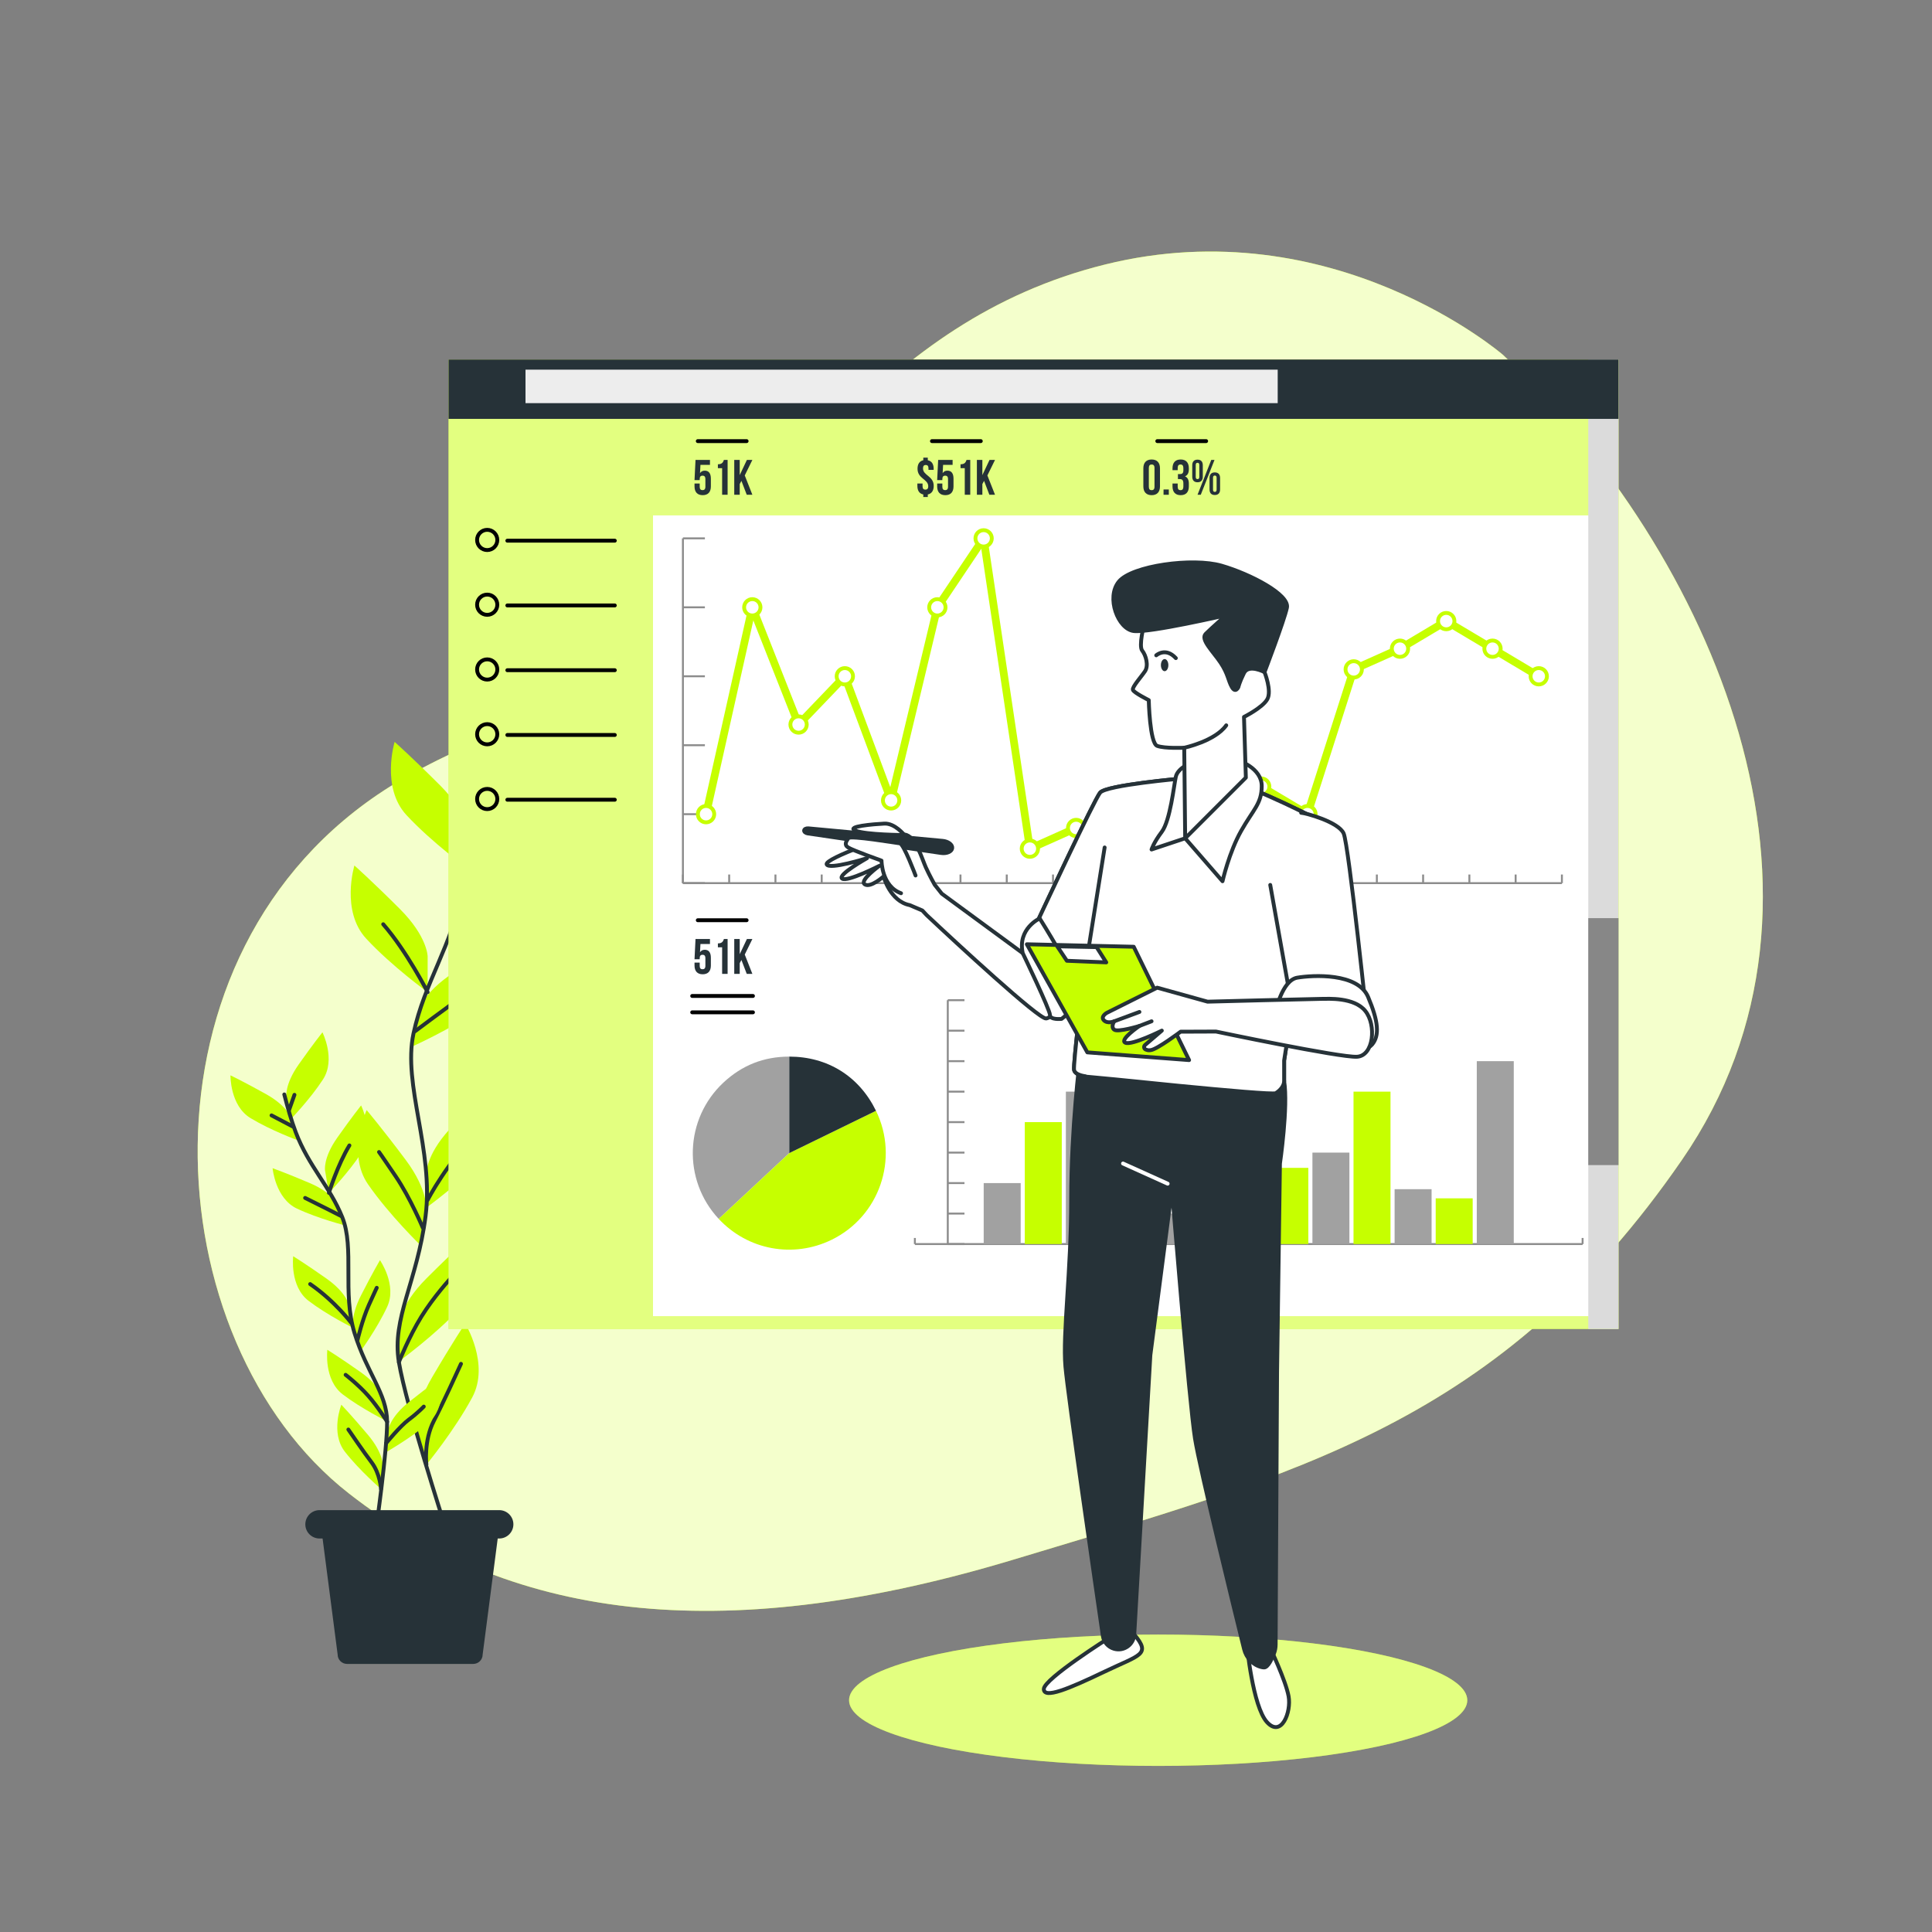
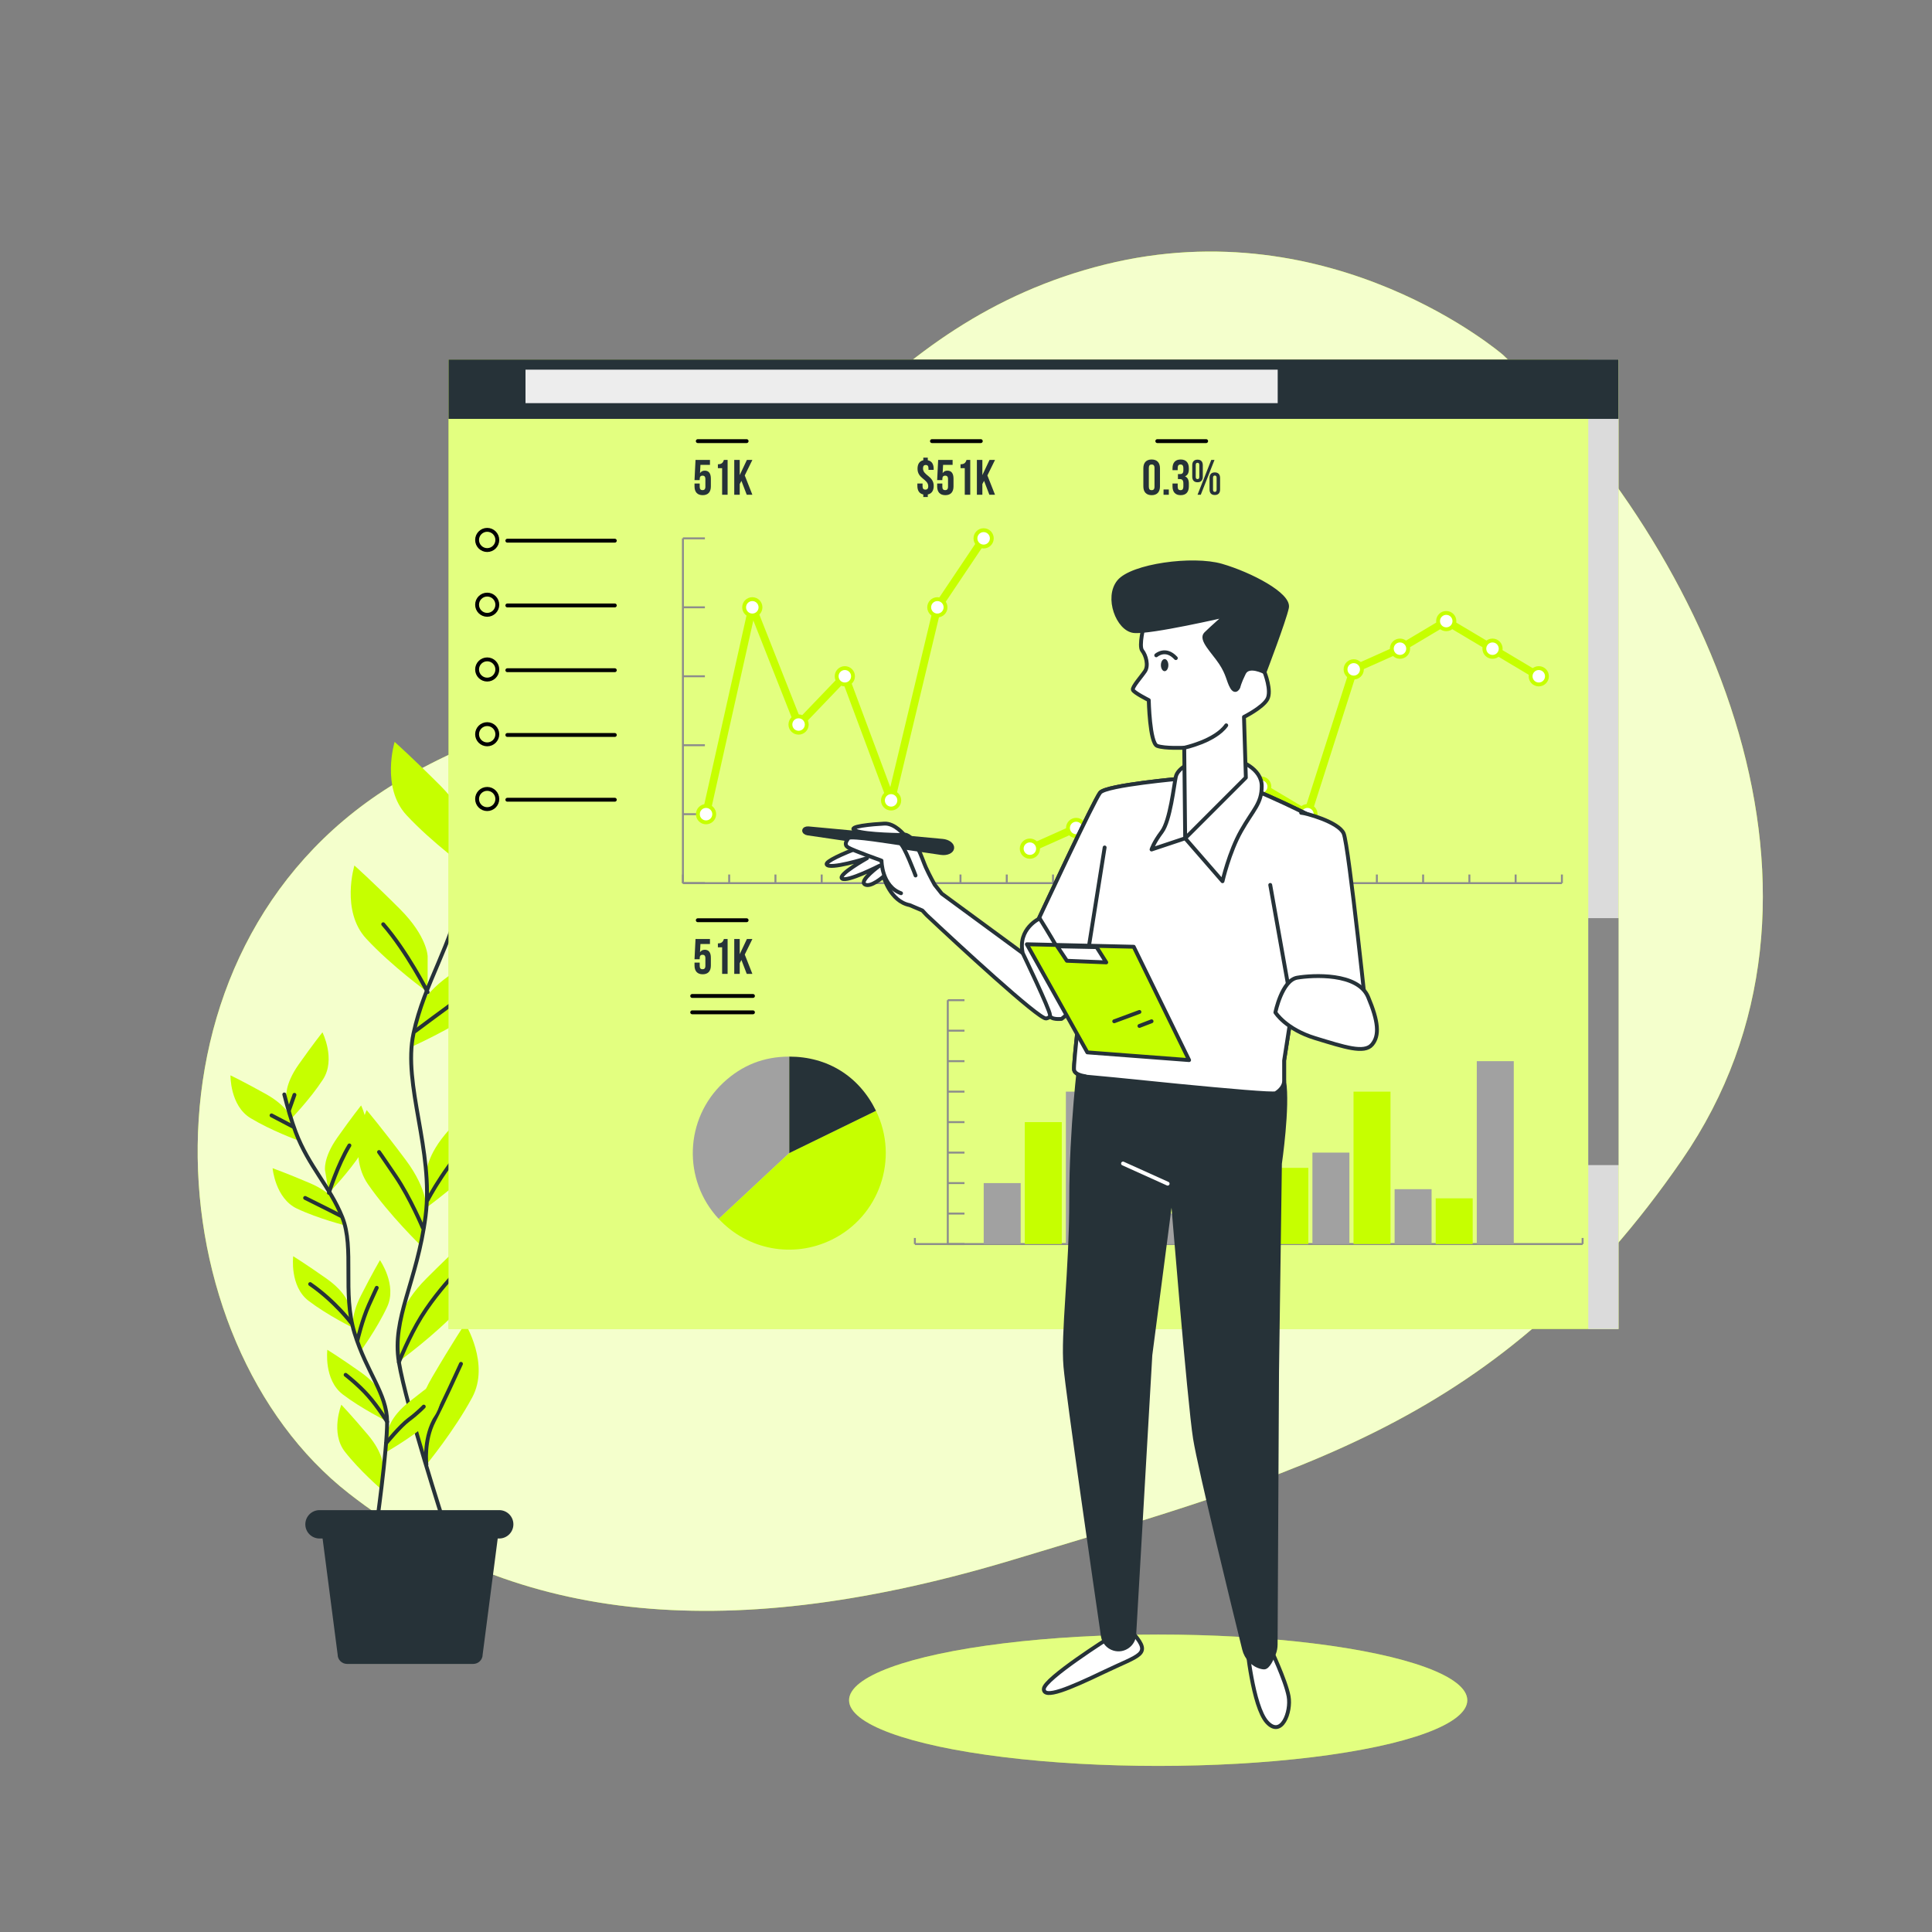
<svg xmlns="http://www.w3.org/2000/svg" x="0px" y="0px" viewBox="0 0 500 500" style="enable-background:new 0 0 500 500;" xml:space="preserve">
  <rect x="0" y="0" width="500" height="500" fill="#808080" stroke="none" />
  <g id="Background_Simple">
    <g>
      <path style="fill:#C6FF00;" d="M388.999,91.86c0,0-43.975-38.045-102.999-23.408c-59.023,14.636-84.963,64.391-119.533,98.117   c-18.103,17.662-44.269,23.619-65.56,37.005c-68.074,42.8-61.039,143.567-10.597,182.942   c43.668,34.088,99.296,39.103,172.502,16.953c73.206-22.151,125.515-35.214,172.457-103.266   C482.212,232.15,443.042,143.34,388.999,91.86z" />
      <path style="opacity:0.8;fill:#FFFFFF;" d="M388.999,91.86c0,0-43.975-38.045-102.999-23.408   c-59.023,14.636-84.963,64.391-119.533,98.117c-18.103,17.662-44.269,23.619-65.56,37.005   c-68.074,42.8-61.039,143.567-10.597,182.942c43.668,34.088,99.296,39.103,172.502,16.953   c73.206-22.151,125.515-35.214,172.457-103.266C482.212,232.15,443.042,143.34,388.999,91.86z" />
    </g>
  </g>
  <g id="Plants">
    <g>
      <g>
        <g>
          <g>
            <path style="fill:#C6FF00;" d="M121.081,215.562c0,0,0-5.122-7.171-12.293C106.739,196.098,102.129,192,102.129,192      s-3.586,11.781,3.073,18.952c6.659,7.171,15.879,13.83,15.879,13.83V215.562z" />
            <path style="fill:#C6FF00;" d="M110.674,247.552c0,0,0-5.122-7.171-12.294c-7.171-7.171-11.781-11.269-11.781-11.269      s-3.586,11.781,3.073,18.953c6.659,7.171,15.879,13.83,15.879,13.83V247.552z" />
            <path style="fill:#C6FF00;" d="M120.63,224.287c0,0,0.541-5.094,8.43-11.467c7.889-6.373,12.906-9.961,12.906-9.961      s2.321,12.094-5.059,18.522c-7.38,6.427-17.251,12.075-17.251,12.075L120.63,224.287z" />
            <path style="fill:#C6FF00;" d="M108.057,262.066c0,0,1.073-5.009,9.588-10.518c8.515-5.509,13.881-8.55,13.881-8.55      s1.038,12.271-6.976,17.888c-8.014,5.617-18.425,10.196-18.425,10.196L108.057,262.066z" />
            <path style="fill:#C6FF00;" d="M110.421,303.258c0,0,0-5.122,7.171-12.294c7.171-7.171,11.782-11.269,11.782-11.269      s3.585,11.781-3.074,18.952c-6.659,7.171-15.879,13.83-15.879,13.83V303.258z" />
            <path style="fill:#C6FF00;" d="M110.302,313.311c0,0,0.728-5.07-5.351-13.188c-6.079-8.118-10.06-12.829-10.06-12.829      s-5.223,11.152,0.349,19.197c5.572,8.045,13.753,15.946,13.753,15.946L110.302,313.311z" />
            <path style="fill:#C6FF00;" d="M103.23,343.108c0,0,0-5.122,7.171-12.293c7.171-7.171,11.781-11.269,11.781-11.269      s3.586,11.781-3.073,18.953c-6.659,7.171-15.879,13.83-15.879,13.83V343.108z" />
            <path style="fill:#C6FF00;" d="M108.019,370.123c0,0-1.298-4.955,3.824-13.709c5.121-8.754,8.543-13.885,8.543-13.885      s6.452,10.489,1.827,19.113c-4.626,8.624-11.859,17.401-11.859,17.401L108.019,370.123z" />
          </g>
          <path style="fill:none;stroke:#263238;stroke-linecap:round;stroke-linejoin:round;stroke-miterlimit:10;" d="M121.731,214.25     c-0.42,5.475-1.042,11.14-1.964,15.905c-2.835,14.646-9.922,24.095-12.757,37.324c-2.835,13.229,5.303,30.272,3.124,47.263     c-2.179,16.991-8.794,26.441-6.904,37.78c1.89,11.339,11.812,42.049,11.812,42.049" />
          <line style="fill:none;stroke:#263238;stroke-linecap:round;stroke-linejoin:round;stroke-miterlimit:10;" x1="120.56" y1="227.691" x2="128.288" y2="221.76" />
          <line style="fill:none;stroke:#263238;stroke-linecap:round;stroke-linejoin:round;stroke-miterlimit:10;" x1="120.919" y1="220.862" x2="117.684" y2="215.111" />
          <path style="fill:none;stroke:#263238;stroke-linecap:round;stroke-linejoin:round;stroke-miterlimit:10;" d="M107.44,266.871     c0,0,6.47-4.853,13.12-9.705" />
          <path style="fill:none;stroke:#263238;stroke-linecap:round;stroke-linejoin:round;stroke-miterlimit:10;" d="M110.674,256.772     c0,0-5.39-10.57-11.501-17.579" />
          <path style="fill:none;stroke:#263238;stroke-linecap:round;stroke-linejoin:round;stroke-miterlimit:10;" d="M110.675,310.544     c0,0,5.032-9.885,13.839-18.512" />
          <path style="fill:none;stroke:#263238;stroke-linecap:round;stroke-linejoin:round;stroke-miterlimit:10;" d="M109.417,317.733     c0,0-3.235-7.728-7.009-13.3c-3.774-5.571-4.314-6.29-4.314-6.29" />
          <path style="fill:none;stroke:#263238;stroke-linecap:round;stroke-linejoin:round;stroke-miterlimit:10;" d="M103.231,352.522     c0,0,2.592-6.572,5.827-11.784c3.235-5.212,7.548-9.885,7.548-9.885" />
          <path style="fill:none;stroke:#263238;stroke-linecap:round;stroke-linejoin:round;stroke-miterlimit:10;" d="M110.354,379.043     c0,0-0.757-6.134,1.938-11.346c2.696-5.212,5.751-12.041,7.009-14.737" />
        </g>
        <g>
          <g>
            <path style="fill:#C6FF00;" d="M74.121,283.993c0,0-0.556-3.212,3.162-8.488c3.719-5.276,6.164-8.346,6.164-8.346      s3.527,6.999,0.13,12.218c-3.397,5.22-8.456,10.396-8.456,10.396L74.121,283.993z" />
            <path style="fill:#C6FF00;" d="M84.121,302.924c0,0-0.556-3.212,3.162-8.488c3.718-5.275,6.164-8.346,6.164-8.346      s3.527,6.999,0.13,12.218c-3.397,5.22-8.456,10.397-8.456,10.397L84.121,302.924z" />
            <path style="fill:#C6FF00;" d="M75.351,289.415c0,0-0.892-3.135-6.531-6.275c-5.639-3.14-9.174-4.846-9.174-4.846      s-0.142,7.836,5.183,11.066c5.325,3.229,12.129,5.699,12.129,5.699L75.351,289.415z" />
            <path style="fill:#C6FF00;" d="M87.337,311.741c0,0-1.217-3.024-7.154-5.555c-5.938-2.531-9.633-3.855-9.633-3.855      s0.681,7.808,6.316,10.46c5.635,2.652,12.661,4.394,12.661,4.394L87.337,311.741z" />
            <path style="fill:#C6FF00;" d="M90.326,337.828c0,0-0.556-3.212-5.831-6.931c-5.276-3.718-8.611-5.787-8.611-5.787      s-0.97,7.777,3.985,11.551c4.954,3.774,11.459,6.949,11.459,6.949L90.326,337.828z" />
            <path style="fill:#C6FF00;" d="M91.493,344.12c0,0-1.007-3.101,1.924-8.851c2.931-5.75,4.916-9.137,4.916-9.137      s4.486,6.426,1.865,12.076c-2.621,5.65-6.893,11.493-6.893,11.493L91.493,344.12z" />
            <path style="fill:#C6FF00;" d="M100.494,370.029c0,0,0.372-3.239,5.426-7.252c5.055-4.013,8.267-6.27,8.267-6.27      s1.412,7.709-3.319,11.76c-4.731,4.051-11.044,7.591-11.044,7.591L100.494,370.029z" />
            <path style="fill:#C6FF00;" d="M99.162,362.037c0,0-0.556-3.212-5.832-6.93c-5.275-3.719-8.611-5.788-8.611-5.788      s-0.969,7.777,3.985,11.551c4.954,3.774,11.459,6.949,11.459,6.949L99.162,362.037z" />
            <path style="fill:#C6FF00;" d="M99.092,379.497c0,0,0.276-3.248-3.886-8.181c-4.162-4.933-6.865-7.78-6.865-7.78      s-2.908,7.278,0.929,12.184c3.837,4.906,9.325,9.624,9.325,9.624L99.092,379.497z" />
          </g>
          <path style="fill:none;stroke:#263238;stroke-linecap:round;stroke-linejoin:round;stroke-miterlimit:10;" d="M73.572,283.241     c0.857,3.387,1.863,6.872,2.958,9.76c3.368,8.877,8.838,14.033,12.051,22.021c3.214,7.988-0.039,19.559,3.172,29.977     c3.211,10.418,8.385,15.626,8.431,22.941c0.046,7.316-2.842,27.65-2.842,27.65" />
          <line style="fill:none;stroke:#263238;stroke-linecap:round;stroke-linejoin:round;stroke-miterlimit:10;" x1="75.765" y1="291.542" x2="70.275" y2="288.662" />
          <line style="fill:none;stroke:#263238;stroke-linecap:round;stroke-linejoin:round;stroke-miterlimit:10;" x1="74.799" y1="287.299" x2="76.203" y2="283.341" />
          <path style="fill:none;stroke:#263238;stroke-linecap:round;stroke-linejoin:round;stroke-miterlimit:10;" d="M88.246,314.687     c0,0-4.584-2.341-9.281-4.662" />
          <path style="fill:none;stroke:#263238;stroke-linecap:round;stroke-linejoin:round;stroke-miterlimit:10;" d="M85.122,308.706     c0,0,2.233-7.213,5.304-12.272" />
          <path style="fill:none;stroke:#263238;stroke-linecap:round;stroke-linejoin:round;stroke-miterlimit:10;" d="M90.959,342.425     c0,0-4.229-5.652-10.688-10.106" />
          <path style="fill:none;stroke:#263238;stroke-linecap:round;stroke-linejoin:round;stroke-miterlimit:10;" d="M92.528,346.796     c0,0,1.19-5.197,2.951-9.101c1.762-3.903,2.022-4.413,2.022-4.413" />
          <path style="fill:none;stroke:#263238;stroke-linecap:round;stroke-linejoin:round;stroke-miterlimit:10;" d="M99.935,373.489     c0,0,3.639-4.46,5.904-6.129c2.265-1.669,3.834-3.334,3.834-3.334" />
          <path style="fill:none;stroke:#263238;stroke-linecap:round;stroke-linejoin:round;stroke-miterlimit:10;" d="M100.184,367.94     c0,0-2.339-3.84-4.933-6.757c-2.594-2.917-5.806-5.379-5.806-5.379" />
-           <path style="fill:none;stroke:#263238;stroke-linecap:round;stroke-linejoin:round;stroke-miterlimit:10;" d="M98.596,385.344     c0,0-0.191-3.929-2.447-6.904c-2.256-2.976-4.914-6.927-5.995-8.481" />
        </g>
      </g>
      <g>
        <path style="fill:#263238;" d="M122.478,430.621H89.815c-1.344,0-2.433-1.089-2.433-2.433l-4.691-36.143h46.91l-4.691,36.143    C124.91,429.531,123.821,430.621,122.478,430.621z" />
        <path style="fill:#263238;" d="M129.194,398.163H82.691c-2.028,0-3.671-1.643-3.671-3.671l0,0c0-2.028,1.644-3.671,3.671-3.671    h46.503c2.028,0,3.671,1.644,3.671,3.671l0,0C132.865,396.519,131.221,398.163,129.194,398.163z" />
      </g>
    </g>
  </g>
  <g id="Page">
    <g>
      <g>
        <rect x="116.082" y="93.048" style="fill:#C6FF00;" width="302.786" height="250.893" />
        <rect x="116.082" y="93.048" style="opacity:0.5;fill:#FFFFFF;" width="302.786" height="250.893" />
      </g>
-       <rect x="169" y="133.385" style="fill:#FFFFFF;" width="248.06" height="207.231" />
      <g>
        <g>
          <line style="fill:none;stroke:#8C8C8C;stroke-width:0.5;stroke-miterlimit:10;" x1="236.769" y1="321.962" x2="409.575" y2="321.962" />
          <g>
            <g>
              <line style="fill:none;stroke:#8C8C8C;stroke-width:0.5;stroke-miterlimit:10;" x1="236.769" y1="321.962" x2="236.769" y2="320.384" />
              <line style="fill:none;stroke:#8C8C8C;stroke-width:0.5;stroke-miterlimit:10;" x1="409.575" y1="321.962" x2="409.575" y2="320.384" />
            </g>
          </g>
        </g>
        <g>
          <line style="fill:none;stroke:#8C8C8C;stroke-width:0.5;stroke-miterlimit:10;" x1="245.286" y1="321.962" x2="245.286" y2="258.848" />
          <g>
            <g>
              <line style="fill:none;stroke:#8C8C8C;stroke-width:0.5;stroke-miterlimit:10;" x1="245.286" y1="321.962" x2="249.606" y2="321.962" />
              <line style="fill:none;stroke:#8C8C8C;stroke-width:0.5;stroke-miterlimit:10;" x1="245.286" y1="314.073" x2="249.606" y2="314.073" />
              <line style="fill:none;stroke:#8C8C8C;stroke-width:0.5;stroke-miterlimit:10;" x1="245.286" y1="306.183" x2="249.606" y2="306.183" />
              <line style="fill:none;stroke:#8C8C8C;stroke-width:0.5;stroke-miterlimit:10;" x1="245.286" y1="298.294" x2="249.606" y2="298.294" />
              <line style="fill:none;stroke:#8C8C8C;stroke-width:0.5;stroke-miterlimit:10;" x1="245.286" y1="290.405" x2="249.606" y2="290.405" />
              <line style="fill:none;stroke:#8C8C8C;stroke-width:0.5;stroke-miterlimit:10;" x1="245.286" y1="282.516" x2="249.606" y2="282.516" />
              <line style="fill:none;stroke:#8C8C8C;stroke-width:0.5;stroke-miterlimit:10;" x1="245.286" y1="274.626" x2="249.606" y2="274.626" />
              <line style="fill:none;stroke:#8C8C8C;stroke-width:0.5;stroke-miterlimit:10;" x1="245.286" y1="266.737" x2="249.606" y2="266.737" />
              <line style="fill:none;stroke:#8C8C8C;stroke-width:0.5;stroke-miterlimit:10;" x1="245.286" y1="258.848" x2="249.606" y2="258.848" />
            </g>
          </g>
        </g>
        <g>
          <g>
            <g>
              <rect x="382.192" y="274.626" style="fill:#A1A1A1;" width="9.571" height="47.335" />
            </g>
          </g>
          <g>
            <g>
              <rect x="371.558" y="310.128" style="fill:#C6FF00;" width="9.571" height="11.834" />
            </g>
          </g>
          <g>
            <g>
              <rect x="360.923" y="307.761" style="fill:#A1A1A1;" width="9.571" height="14.201" />
            </g>
          </g>
          <g>
            <g>
              <rect x="350.289" y="282.516" style="fill:#C6FF00;" width="9.571" height="39.446" />
            </g>
          </g>
          <g>
            <g>
              <rect x="339.655" y="298.294" style="fill:#A1A1A1;" width="9.571" height="23.668" />
            </g>
          </g>
          <g>
            <g>
              <rect x="329.021" y="302.239" style="fill:#C6FF00;" width="9.571" height="19.723" />
            </g>
          </g>
          <g>
            <g>
              <rect x="318.387" y="306.183" style="fill:#A1A1A1;" width="9.571" height="15.778" />
            </g>
          </g>
          <g>
            <g>
              <rect x="307.752" y="266.737" style="fill:#C6FF00;" width="9.571" height="55.225" />
            </g>
          </g>
          <g>
            <g>
              <rect x="297.118" y="314.073" style="fill:#A1A1A1;" width="9.571" height="7.889" />
            </g>
          </g>
          <g>
            <g>
              <rect x="286.484" y="298.294" style="fill:#C6FF00;" width="9.571" height="23.668" />
            </g>
          </g>
          <g>
            <g>
              <rect x="275.85" y="282.516" style="fill:#A1A1A1;" width="9.571" height="39.446" />
            </g>
          </g>
          <g>
            <g>
              <rect x="265.216" y="290.405" style="fill:#C6FF00;" width="9.571" height="31.557" />
            </g>
          </g>
          <g>
            <g>
              <rect x="254.581" y="306.183" style="fill:#A1A1A1;" width="9.571" height="15.778" />
            </g>
          </g>
        </g>
      </g>
      <g>
        <g>
          <line style="fill:none;stroke:#8C8C8C;stroke-width:0.5;stroke-miterlimit:10;" x1="176.738" y1="228.555" x2="404.219" y2="228.555" />
          <g>
            <g>
              <line style="fill:none;stroke:#8C8C8C;stroke-width:0.5;stroke-miterlimit:10;" x1="176.738" y1="228.555" x2="176.738" y2="226.324" />
              <line style="fill:none;stroke:#8C8C8C;stroke-width:0.5;stroke-miterlimit:10;" x1="188.711" y1="228.555" x2="188.711" y2="226.324" />
              <line style="fill:none;stroke:#8C8C8C;stroke-width:0.5;stroke-miterlimit:10;" x1="200.684" y1="228.555" x2="200.684" y2="226.324" />
              <line style="fill:none;stroke:#8C8C8C;stroke-width:0.5;stroke-miterlimit:10;" x1="212.656" y1="228.555" x2="212.656" y2="226.324" />
              <line style="fill:none;stroke:#8C8C8C;stroke-width:0.5;stroke-miterlimit:10;" x1="224.629" y1="228.555" x2="224.629" y2="226.324" />
              <line style="fill:none;stroke:#8C8C8C;stroke-width:0.5;stroke-miterlimit:10;" x1="236.602" y1="228.555" x2="236.602" y2="226.324" />
              <line style="fill:none;stroke:#8C8C8C;stroke-width:0.5;stroke-miterlimit:10;" x1="248.574" y1="228.555" x2="248.574" y2="226.324" />
              <line style="fill:none;stroke:#8C8C8C;stroke-width:0.5;stroke-miterlimit:10;" x1="260.547" y1="228.555" x2="260.547" y2="226.324" />
              <line style="fill:none;stroke:#8C8C8C;stroke-width:0.5;stroke-miterlimit:10;" x1="272.52" y1="228.555" x2="272.52" y2="226.324" />
              <line style="fill:none;stroke:#8C8C8C;stroke-width:0.5;stroke-miterlimit:10;" x1="284.492" y1="228.555" x2="284.492" y2="226.324" />
              <line style="fill:none;stroke:#8C8C8C;stroke-width:0.5;stroke-miterlimit:10;" x1="296.465" y1="228.555" x2="296.465" y2="226.324" />
              <line style="fill:none;stroke:#8C8C8C;stroke-width:0.5;stroke-miterlimit:10;" x1="308.438" y1="228.555" x2="308.438" y2="226.324" />
              <line style="fill:none;stroke:#8C8C8C;stroke-width:0.5;stroke-miterlimit:10;" x1="320.41" y1="228.555" x2="320.41" y2="226.324" />
              <line style="fill:none;stroke:#8C8C8C;stroke-width:0.5;stroke-miterlimit:10;" x1="332.383" y1="228.555" x2="332.383" y2="226.324" />
              <line style="fill:none;stroke:#8C8C8C;stroke-width:0.5;stroke-miterlimit:10;" x1="344.356" y1="228.555" x2="344.356" y2="226.324" />
              <line style="fill:none;stroke:#8C8C8C;stroke-width:0.5;stroke-miterlimit:10;" x1="356.328" y1="228.555" x2="356.328" y2="226.324" />
              <line style="fill:none;stroke:#8C8C8C;stroke-width:0.5;stroke-miterlimit:10;" x1="368.301" y1="228.555" x2="368.301" y2="226.324" />
              <line style="fill:none;stroke:#8C8C8C;stroke-width:0.5;stroke-miterlimit:10;" x1="380.274" y1="228.555" x2="380.274" y2="226.324" />
              <line style="fill:none;stroke:#8C8C8C;stroke-width:0.5;stroke-miterlimit:10;" x1="392.246" y1="228.555" x2="392.246" y2="226.324" />
              <line style="fill:none;stroke:#8C8C8C;stroke-width:0.5;stroke-miterlimit:10;" x1="404.219" y1="228.555" x2="404.219" y2="226.324" />
            </g>
          </g>
        </g>
        <g>
          <line style="fill:none;stroke:#8C8C8C;stroke-width:0.5;stroke-miterlimit:10;" x1="176.738" y1="228.555" x2="176.738" y2="139.326" />
          <g>
            <g>
              <line style="fill:none;stroke:#8C8C8C;stroke-width:0.5;stroke-miterlimit:10;" x1="176.738" y1="228.555" x2="182.425" y2="228.555" />
              <line style="fill:none;stroke:#8C8C8C;stroke-width:0.5;stroke-miterlimit:10;" x1="176.738" y1="210.709" x2="182.425" y2="210.709" />
              <line style="fill:none;stroke:#8C8C8C;stroke-width:0.5;stroke-miterlimit:10;" x1="176.738" y1="192.863" x2="182.425" y2="192.863" />
              <line style="fill:none;stroke:#8C8C8C;stroke-width:0.5;stroke-miterlimit:10;" x1="176.738" y1="175.018" x2="182.425" y2="175.018" />
              <line style="fill:none;stroke:#8C8C8C;stroke-width:0.5;stroke-miterlimit:10;" x1="176.738" y1="157.172" x2="182.425" y2="157.172" />
              <line style="fill:none;stroke:#8C8C8C;stroke-width:0.5;stroke-miterlimit:10;" x1="176.738" y1="139.326" x2="182.425" y2="139.326" />
            </g>
          </g>
        </g>
        <g>
          <g>
            <g>
              <line style="fill:none;stroke:#C6FF00;stroke-width:2;stroke-linecap:round;stroke-miterlimit:10;" x1="194.697" y1="157.172" x2="182.725" y2="210.709" />
              <line style="fill:none;stroke:#C6FF00;stroke-width:2;stroke-linecap:round;stroke-miterlimit:10;" x1="206.67" y1="187.51" x2="194.697" y2="157.172" />
              <line style="fill:none;stroke:#C6FF00;stroke-width:2;stroke-linecap:round;stroke-miterlimit:10;" x1="218.643" y1="175.018" x2="206.67" y2="187.51" />
              <line style="fill:none;stroke:#C6FF00;stroke-width:2;stroke-linecap:round;stroke-miterlimit:10;" x1="230.615" y1="207.14" x2="218.643" y2="175.018" />
              <line style="fill:none;stroke:#C6FF00;stroke-width:2;stroke-linecap:round;stroke-miterlimit:10;" x1="242.588" y1="157.172" x2="230.615" y2="207.14" />
              <line style="fill:none;stroke:#C6FF00;stroke-width:2;stroke-linecap:round;stroke-miterlimit:10;" x1="254.561" y1="139.326" x2="242.588" y2="157.172" />
-               <line style="fill:none;stroke:#C6FF00;stroke-width:2;stroke-linecap:round;stroke-miterlimit:10;" x1="266.533" y1="219.632" x2="254.561" y2="139.326" />
              <line style="fill:none;stroke:#C6FF00;stroke-width:2;stroke-linecap:round;stroke-miterlimit:10;" x1="278.506" y1="214.278" x2="266.533" y2="219.632" />
              <line style="fill:none;stroke:#C6FF00;stroke-width:2;stroke-linecap:round;stroke-miterlimit:10;" x1="290.479" y1="212.494" x2="278.506" y2="214.278" />
              <line style="fill:none;stroke:#C6FF00;stroke-width:2;stroke-linecap:round;stroke-miterlimit:10;" x1="302.451" y1="207.14" x2="290.479" y2="212.494" />
              <line style="fill:none;stroke:#C6FF00;stroke-width:2;stroke-linecap:round;stroke-miterlimit:10;" x1="314.424" y1="200.002" x2="302.451" y2="207.14" />
              <line style="fill:none;stroke:#C6FF00;stroke-width:2;stroke-linecap:round;stroke-miterlimit:10;" x1="326.397" y1="203.571" x2="314.424" y2="200.002" />
              <line style="fill:none;stroke:#C6FF00;stroke-width:2;stroke-linecap:round;stroke-miterlimit:10;" x1="338.369" y1="210.709" x2="326.397" y2="203.571" />
              <line style="fill:none;stroke:#C6FF00;stroke-width:2;stroke-linecap:round;stroke-miterlimit:10;" x1="350.342" y1="173.233" x2="338.369" y2="210.709" />
              <line style="fill:none;stroke:#C6FF00;stroke-width:2;stroke-linecap:round;stroke-miterlimit:10;" x1="362.315" y1="167.879" x2="350.342" y2="173.233" />
              <line style="fill:none;stroke:#C6FF00;stroke-width:2;stroke-linecap:round;stroke-miterlimit:10;" x1="374.287" y1="160.741" x2="362.315" y2="167.879" />
              <line style="fill:none;stroke:#C6FF00;stroke-width:2;stroke-linecap:round;stroke-miterlimit:10;" x1="386.26" y1="167.879" x2="374.287" y2="160.741" />
              <line style="fill:none;stroke:#C6FF00;stroke-width:2;stroke-linecap:round;stroke-miterlimit:10;" x1="398.233" y1="175.018" x2="386.26" y2="167.879" />
            </g>
          </g>
        </g>
        <g>
          <g>
            <g>
              <path style="fill:#FFFFFF;stroke:#C6FF00;stroke-linecap:round;stroke-linejoin:round;stroke-miterlimit:10;" d="       M182.725,208.593L182.725,208.593c1.169,0,2.116,0.947,2.116,2.116l0,0c0,1.169-0.947,2.116-2.116,2.116l0,0       c-1.169,0-2.116-0.947-2.116-2.116l0,0C180.608,209.54,181.556,208.593,182.725,208.593z" />
              <path style="fill:#FFFFFF;stroke:#C6FF00;stroke-linecap:round;stroke-linejoin:round;stroke-miterlimit:10;" d="       M194.697,155.056L194.697,155.056c1.169,0,2.116,0.947,2.116,2.116l0,0c0,1.169-0.947,2.116-2.116,2.116l0,0       c-1.169,0-2.116-0.947-2.116-2.116l0,0C192.581,156.003,193.528,155.056,194.697,155.056z" />
              <path style="fill:#FFFFFF;stroke:#C6FF00;stroke-linecap:round;stroke-linejoin:round;stroke-miterlimit:10;" d="       M206.67,185.393L206.67,185.393c1.169,0,2.116,0.948,2.116,2.116l0,0c0,1.169-0.947,2.116-2.116,2.116l0,0       c-1.169,0-2.116-0.947-2.116-2.116l0,0C204.554,186.341,205.501,185.393,206.67,185.393z" />
              <path style="fill:#FFFFFF;stroke:#C6FF00;stroke-linecap:round;stroke-linejoin:round;stroke-miterlimit:10;" d="       M218.643,172.902L218.643,172.902c1.169,0,2.116,0.947,2.116,2.116l0,0c0,1.169-0.947,2.116-2.116,2.116l0,0       c-1.169,0-2.116-0.947-2.116-2.116l0,0C216.526,173.849,217.474,172.902,218.643,172.902z" />
              <path style="fill:#FFFFFF;stroke:#C6FF00;stroke-linecap:round;stroke-linejoin:round;stroke-miterlimit:10;" d="       M230.615,205.024L230.615,205.024c1.169,0,2.116,0.947,2.116,2.116l0,0c0,1.169-0.947,2.116-2.116,2.116l0,0       c-1.169,0-2.116-0.947-2.116-2.116l0,0C228.499,205.971,229.447,205.024,230.615,205.024z" />
              <path style="fill:#FFFFFF;stroke:#C6FF00;stroke-linecap:round;stroke-linejoin:round;stroke-miterlimit:10;" d="       M242.588,155.056L242.588,155.056c1.169,0,2.116,0.947,2.116,2.116l0,0c0,1.169-0.947,2.116-2.116,2.116l0,0       c-1.169,0-2.116-0.947-2.116-2.116l0,0C240.472,156.003,241.419,155.056,242.588,155.056z" />
              <path style="fill:#FFFFFF;stroke:#C6FF00;stroke-linecap:round;stroke-linejoin:round;stroke-miterlimit:10;" d="       M254.561,137.21L254.561,137.21c1.169,0,2.116,0.947,2.116,2.116l0,0c0,1.169-0.947,2.116-2.116,2.116l0,0       c-1.169,0-2.116-0.947-2.116-2.116l0,0C252.444,138.157,253.392,137.21,254.561,137.21z" />
              <path style="fill:#FFFFFF;stroke:#C6FF00;stroke-linecap:round;stroke-linejoin:round;stroke-miterlimit:10;" d="       M266.533,217.516L266.533,217.516c1.169,0,2.116,0.947,2.116,2.116l0,0c0,1.169-0.947,2.116-2.116,2.116l0,0       c-1.169,0-2.116-0.947-2.116-2.116l0,0C264.417,218.463,265.365,217.516,266.533,217.516z" />
              <path style="fill:#FFFFFF;stroke:#C6FF00;stroke-linecap:round;stroke-linejoin:round;stroke-miterlimit:10;" d="       M278.506,212.162L278.506,212.162c1.169,0,2.116,0.947,2.116,2.116l0,0c0,1.169-0.947,2.116-2.116,2.116l0,0       c-1.169,0-2.116-0.947-2.116-2.116l0,0C276.39,213.11,277.337,212.162,278.506,212.162z" />
              <path style="fill:#FFFFFF;stroke:#C6FF00;stroke-linecap:round;stroke-linejoin:round;stroke-miterlimit:10;" d="       M290.479,210.378L290.479,210.378c1.169,0,2.116,0.947,2.116,2.116l0,0c0,1.169-0.947,2.116-2.116,2.116l0,0       c-1.169,0-2.116-0.947-2.116-2.116l0,0C288.363,211.325,289.31,210.378,290.479,210.378z" />
              <path style="fill:#FFFFFF;stroke:#C6FF00;stroke-linecap:round;stroke-linejoin:round;stroke-miterlimit:10;" d="       M302.451,205.024L302.451,205.024c1.169,0,2.116,0.947,2.116,2.116l0,0c0,1.169-0.948,2.116-2.116,2.116h0       c-1.169,0-2.116-0.947-2.116-2.116l0,0C300.335,205.971,301.283,205.024,302.451,205.024z" />
              <path style="fill:#FFFFFF;stroke:#C6FF00;stroke-linecap:round;stroke-linejoin:round;stroke-miterlimit:10;" d="       M314.424,197.886L314.424,197.886c1.169,0,2.116,0.947,2.116,2.116l0,0c0,1.169-0.947,2.116-2.116,2.116l0,0       c-1.169,0-2.116-0.947-2.116-2.116l0,0C312.308,198.833,313.255,197.886,314.424,197.886z" />
              <path style="fill:#FFFFFF;stroke:#C6FF00;stroke-linecap:round;stroke-linejoin:round;stroke-miterlimit:10;" d="       M326.397,201.455L326.397,201.455c1.169,0,2.116,0.947,2.116,2.116l0,0c0,1.169-0.947,2.116-2.116,2.116l0,0       c-1.169,0-2.116-0.947-2.116-2.116l0,0C324.281,202.402,325.228,201.455,326.397,201.455z" />
              <path style="fill:#FFFFFF;stroke:#C6FF00;stroke-linecap:round;stroke-linejoin:round;stroke-miterlimit:10;" d="       M338.369,208.593L338.369,208.593c1.169,0,2.116,0.947,2.116,2.116l0,0c0,1.169-0.947,2.116-2.116,2.116l0,0       c-1.169,0-2.116-0.947-2.116-2.116l0,0C336.253,209.54,337.201,208.593,338.369,208.593z" />
              <path style="fill:#FFFFFF;stroke:#C6FF00;stroke-linecap:round;stroke-linejoin:round;stroke-miterlimit:10;" d="       M350.342,171.117L350.342,171.117c1.169,0,2.116,0.947,2.116,2.116l0,0c0,1.169-0.947,2.116-2.116,2.116l0,0       c-1.169,0-2.116-0.947-2.116-2.116l0,0C348.226,172.064,349.173,171.117,350.342,171.117z" />
              <path style="fill:#FFFFFF;stroke:#C6FF00;stroke-linecap:round;stroke-linejoin:round;stroke-miterlimit:10;" d="       M362.315,165.763L362.315,165.763c1.169,0,2.116,0.947,2.116,2.116l0,0c0,1.169-0.947,2.116-2.116,2.116l0,0       c-1.169,0-2.116-0.947-2.116-2.116l0,0C360.199,166.711,361.146,165.763,362.315,165.763z" />
              <path style="fill:#FFFFFF;stroke:#C6FF00;stroke-linecap:round;stroke-linejoin:round;stroke-miterlimit:10;" d="       M374.287,158.625L374.287,158.625c1.169,0,2.116,0.947,2.116,2.116l0,0c0,1.169-0.947,2.116-2.116,2.116l0,0       c-1.169,0-2.116-0.947-2.116-2.116l0,0C372.171,159.572,373.119,158.625,374.287,158.625z" />
-               <path style="fill:#FFFFFF;stroke:#C6FF00;stroke-linecap:round;stroke-linejoin:round;stroke-miterlimit:10;" d="       M386.26,165.763L386.26,165.763c1.169,0,2.116,0.947,2.116,2.116l0,0c0,1.169-0.947,2.116-2.116,2.116l0,0       c-1.169,0-2.116-0.947-2.116-2.116l0,0C384.144,166.711,385.091,165.763,386.26,165.763z" />
+               <path style="fill:#FFFFFF;stroke:#C6FF00;stroke-linecap:round;stroke-linejoin:round;stroke-miterlimit:10;" d="       M386.26,165.763L386.26,165.763c1.169,0,2.116,0.947,2.116,2.116l0,0c0,1.169-0.947,2.116-2.116,2.116l0,0       c-1.169,0-2.116-0.947-2.116-2.116l0,0C384.144,166.711,385.091,165.763,386.26,165.763" />
              <path style="fill:#FFFFFF;stroke:#C6FF00;stroke-linecap:round;stroke-linejoin:round;stroke-miterlimit:10;" d="       M398.233,172.902L398.233,172.902c1.169,0,2.116,0.947,2.116,2.116l0,0c0,1.169-0.947,2.116-2.116,2.116l0,0       c-1.169,0-2.116-0.947-2.116-2.116l0,0C396.117,173.849,397.064,172.902,398.233,172.902z" />
            </g>
          </g>
        </g>
      </g>
      <rect x="411.044" y="93.048" style="fill:#DBDBDB;" width="7.824" height="250.893" />
      <rect x="411.044" y="237.616" style="fill:#878787;" width="7.824" height="63.908" />
      <rect x="116.082" y="93.048" style="fill:#263238;" width="302.786" height="15.359" />
      <rect x="136" y="95.667" style="fill:#EDEDED;" width="194.667" height="8.667" />
      <g>
        <g>
          <line style="fill:none;stroke:#000000;stroke-linecap:round;stroke-linejoin:round;stroke-miterlimit:10;" x1="131.299" y1="139.929" x2="159.112" y2="139.929" />
          <circle style="fill:none;stroke:#000000;stroke-linecap:round;stroke-linejoin:round;stroke-miterlimit:10;" cx="126.087" cy="139.739" r="2.618" />
        </g>
        <g>
          <line style="fill:none;stroke:#000000;stroke-linecap:round;stroke-linejoin:round;stroke-miterlimit:10;" x1="131.299" y1="156.69" x2="159.112" y2="156.69" />
          <circle style="fill:none;stroke:#000000;stroke-linecap:round;stroke-linejoin:round;stroke-miterlimit:10;" cx="126.087" cy="156.5" r="2.618" />
        </g>
        <g>
          <line style="fill:none;stroke:#000000;stroke-linecap:round;stroke-linejoin:round;stroke-miterlimit:10;" x1="131.299" y1="173.451" x2="159.112" y2="173.451" />
          <circle style="fill:none;stroke:#000000;stroke-linecap:round;stroke-linejoin:round;stroke-miterlimit:10;" cx="126.087" cy="173.261" r="2.618" />
        </g>
        <g>
          <line style="fill:none;stroke:#000000;stroke-linecap:round;stroke-linejoin:round;stroke-miterlimit:10;" x1="131.299" y1="190.211" x2="159.112" y2="190.211" />
          <path style="fill:none;stroke:#000000;stroke-linecap:round;stroke-linejoin:round;stroke-miterlimit:10;" d="M128.705,190.021     c0-1.446-1.172-2.618-2.618-2.618s-2.618,1.172-2.618,2.618c0,1.446,1.172,2.618,2.618,2.618S128.705,191.467,128.705,190.021z" />
        </g>
        <g>
          <line style="fill:none;stroke:#000000;stroke-linecap:round;stroke-linejoin:round;stroke-miterlimit:10;" x1="131.299" y1="206.972" x2="159.112" y2="206.972" />
          <circle style="fill:none;stroke:#000000;stroke-linecap:round;stroke-linejoin:round;stroke-miterlimit:10;" cx="126.087" cy="206.782" r="2.618" />
        </g>
      </g>
      <g>
        <g>
          <g>
            <path style="fill:#A1A1A1;" d="M204.263,298.419l-18.261,17.029c-9.405-10.085-8.853-25.885,1.232-35.29      c4.811-4.486,10.451-6.708,17.029-6.708V298.419z" />
          </g>
        </g>
        <g>
          <g>
            <path style="fill:#C6FF00;" d="M204.263,298.419l22.442-10.946c6.045,12.394,0.898,27.342-11.496,33.387      c-9.928,4.842-21.673,2.665-29.207-5.413L204.263,298.419z" />
          </g>
        </g>
        <g>
          <g>
            <path style="fill:#263238;" d="M204.263,298.419v-24.969c9.929,0,18.089,5.099,22.442,14.023L204.263,298.419z" />
          </g>
        </g>
      </g>
      <g>
        <g>
          <g>
            <path style="fill:#263238;" d="M181.082,125.132v0.838c0,0.645,0.284,0.877,0.735,0.877c0.451,0,0.735-0.232,0.735-0.877      v-1.986c0-0.645-0.284-0.89-0.735-0.89c-0.452,0-0.735,0.245-0.735,0.89v0.271h-1.341l0.258-5.235h3.739v1.289h-2.462      l-0.116,2.153c0.258-0.425,0.67-0.658,1.238-0.658c1.045,0,1.573,0.735,1.573,2.063v2.012c0,1.444-0.722,2.269-2.114,2.269      c-1.393,0-2.115-0.825-2.115-2.269v-0.748H181.082z" />
            <path style="fill:#263238;" d="M185.791,120.155c1.096,0,1.341-0.528,1.56-1.134h0.954v9.025h-1.419v-6.885h-1.096V120.155z" />
            <path style="fill:#263238;" d="M191.879,124.449l-0.438,0.825v2.772h-1.418v-9.025h1.418v3.933l1.856-3.933h1.418l-1.973,4.022      l1.973,5.003h-1.457L191.879,124.449z" />
          </g>
          <line style="fill:none;stroke:#000000;stroke-linecap:round;stroke-linejoin:round;stroke-miterlimit:10;" x1="180.587" y1="114.16" x2="193.226" y2="114.16" />
        </g>
        <g>
          <g>
            <path style="fill:#263238;" d="M238.95,119.11v-0.67h1.161v0.67c1.005,0.207,1.521,0.98,1.521,2.205v0.284h-1.341v-0.374      c0-0.645-0.258-0.89-0.709-0.89c-0.451,0-0.709,0.245-0.709,0.89c0,1.857,2.772,1.947,2.772,4.526      c0,1.225-0.529,2.011-1.534,2.218v0.657h-1.161v-0.657c-1.019-0.207-1.534-0.993-1.534-2.218v-0.619h1.341v0.71      c0,0.645,0.284,0.876,0.735,0.876c0.451,0,0.735-0.232,0.735-0.876c0-1.857-2.772-1.947-2.772-4.526      C237.455,120.104,237.957,119.33,238.95,119.11z" />
            <path style="fill:#263238;" d="M243.877,125.132v0.838c0,0.645,0.284,0.877,0.735,0.877c0.451,0,0.735-0.232,0.735-0.877      v-1.986c0-0.645-0.284-0.89-0.735-0.89c-0.452,0-0.735,0.245-0.735,0.89v0.271h-1.341l0.258-5.235h3.739v1.289h-2.462      l-0.116,2.153c0.258-0.425,0.67-0.658,1.238-0.658c1.044,0,1.573,0.735,1.573,2.063v2.012c0,1.444-0.722,2.269-2.114,2.269      c-1.393,0-2.115-0.825-2.115-2.269v-0.748H243.877z" />
            <path style="fill:#263238;" d="M248.586,120.155c1.096,0,1.341-0.528,1.56-1.134h0.954v9.025h-1.419v-6.885h-1.096V120.155z" />
            <path style="fill:#263238;" d="M254.674,124.449l-0.439,0.825v2.772h-1.418v-9.025h1.418v3.933l1.856-3.933h1.418l-1.973,4.022      l1.973,5.003h-1.457L254.674,124.449z" />
          </g>
          <line style="fill:none;stroke:#000000;stroke-linecap:round;stroke-linejoin:round;stroke-miterlimit:10;" x1="241.191" y1="114.16" x2="253.83" y2="114.16" />
        </g>
        <g>
          <g>
            <path style="fill:#263238;" d="M295.898,121.187c0-1.444,0.761-2.27,2.152-2.27c1.393,0,2.153,0.825,2.153,2.27v4.693      c0,1.444-0.761,2.269-2.153,2.269c-1.392,0-2.152-0.825-2.152-2.269V121.187z M297.316,125.97c0,0.645,0.283,0.89,0.734,0.89      c0.452,0,0.735-0.245,0.735-0.89v-4.874c0-0.645-0.283-0.89-0.735-0.89c-0.451,0-0.734,0.245-0.734,0.89V125.97z" />
            <path style="fill:#263238;" d="M302.488,126.679v1.367h-1.366v-1.367H302.488z" />
            <path style="fill:#263238;" d="M306.255,121.238c0-0.813-0.284-1.032-0.735-1.032s-0.734,0.245-0.734,0.89v0.58h-1.341v-0.49      c0-1.444,0.722-2.27,2.114-2.27c1.392,0,2.114,0.825,2.114,2.27v0.232c0,0.967-0.31,1.573-0.992,1.857      c0.709,0.309,0.992,0.98,0.992,1.895v0.709c0,1.444-0.722,2.269-2.114,2.269c-1.393,0-2.114-0.825-2.114-2.269v-0.748h1.341      v0.838c0,0.645,0.283,0.89,0.734,0.89s0.735-0.219,0.735-1.019v-0.71c0-0.838-0.284-1.147-0.929-1.147h-0.477v-1.29h0.555      c0.528,0,0.85-0.232,0.85-0.954V121.238z" />
            <path style="fill:#263238;" d="M308.552,120.4c0-0.928,0.478-1.444,1.367-1.444c0.89,0,1.366,0.516,1.366,1.444v2.966      c0,0.928-0.477,1.444-1.366,1.444c-0.89,0-1.367-0.516-1.367-1.444V120.4z M309.454,123.43c0,0.399,0.168,0.567,0.465,0.567      c0.283,0,0.464-0.168,0.464-0.567v-3.095c0-0.4-0.181-0.567-0.464-0.567c-0.297,0-0.465,0.167-0.465,0.567V123.43z       M313.477,119.021h0.838l-3.559,9.025h-0.838L313.477,119.021z M313.026,123.701c0-0.928,0.477-1.444,1.366-1.444      c0.89,0,1.367,0.516,1.367,1.444v2.966c0,0.928-0.478,1.444-1.367,1.444c-0.89,0-1.366-0.516-1.366-1.444V123.701z       M313.929,126.731c0,0.399,0.168,0.567,0.464,0.567c0.284,0,0.464-0.167,0.464-0.567v-3.095c0-0.4-0.18-0.567-0.464-0.567      c-0.296,0-0.464,0.167-0.464,0.567V126.731z" />
          </g>
          <line style="fill:none;stroke:#000000;stroke-linecap:round;stroke-linejoin:round;stroke-miterlimit:10;" x1="299.509" y1="114.16" x2="312.149" y2="114.16" />
        </g>
        <g>
          <g>
            <g>
              <path style="fill:#263238;" d="M181.082,249.126v0.838c0,0.645,0.284,0.876,0.735,0.876c0.451,0,0.735-0.232,0.735-0.876       v-1.986c0-0.645-0.284-0.89-0.735-0.89c-0.452,0-0.735,0.245-0.735,0.89v0.271h-1.341l0.258-5.235h3.739v1.289h-2.462       l-0.116,2.153c0.258-0.425,0.67-0.658,1.238-0.658c1.045,0,1.573,0.735,1.573,2.063v2.012c0,1.444-0.722,2.269-2.114,2.269       c-1.393,0-2.115-0.825-2.115-2.269v-0.748H181.082z" />
              <path style="fill:#263238;" d="M185.791,244.149c1.096,0,1.341-0.528,1.56-1.134h0.954v9.025h-1.419v-6.885h-1.096V244.149z" />
              <path style="fill:#263238;" d="M191.879,248.443l-0.438,0.825v2.772h-1.418v-9.025h1.418v3.933l1.856-3.933h1.418       l-1.973,4.023l1.973,5.003h-1.457L191.879,248.443z" />
            </g>
            <line style="fill:none;stroke:#000000;stroke-linecap:round;stroke-linejoin:round;stroke-miterlimit:10;" x1="180.587" y1="238.154" x2="193.226" y2="238.154" />
          </g>
          <line style="fill:none;stroke:#000000;stroke-linecap:round;stroke-linejoin:round;stroke-miterlimit:10;" x1="179.139" y1="257.754" x2="194.865" y2="257.754" />
          <line style="fill:none;stroke:#000000;stroke-linecap:round;stroke-linejoin:round;stroke-miterlimit:10;" x1="179.139" y1="261.988" x2="194.865" y2="261.988" />
        </g>
      </g>
    </g>
  </g>
  <g id="Character">
    <g>
      <g>
        <ellipse style="fill:#C6FF00;" cx="299.736" cy="440.019" rx="80" ry="17" />
        <ellipse style="opacity:0.5;fill:#FFFFFF;" cx="299.736" cy="440.019" rx="80" ry="17" />
      </g>
      <g>
        <polygon style="fill:#FFFFFF;stroke:#263238;stroke-linecap:round;stroke-linejoin:round;stroke-miterlimit:10;" points="    302.726,217.452 304.598,224.315 295.447,269.445 300.854,279.428 310.005,270.069 307.717,224.315 312.085,218.7     307.301,211.629    " />
        <g>
          <path style="fill:#FFFFFF;stroke:#263238;stroke-linecap:round;stroke-linejoin:round;stroke-miterlimit:10;" d="     M287.282,423.709c0,0-17.141,10.806-17.141,13.414s6.335,0,15.65-4.471c9.316-4.471,12.147-4.373,7.751-9.639     C289.145,417.747,287.282,423.709,287.282,423.709z" />
          <path style="fill:#FFFFFF;stroke:#263238;stroke-linecap:round;stroke-linejoin:round;stroke-miterlimit:10;" d="     M322.681,425.572c0,0,1.491,16.023,5.217,20.122c3.726,4.099,6.335-2.608,5.589-6.707c-0.745-4.099-4.844-12.669-4.844-12.669     S325.289,421.845,322.681,425.572z" />
          <path style="fill:#263238;stroke:#263238;stroke-linecap:round;stroke-linejoin:round;stroke-miterlimit:10;" d="     M279.457,274.288c0,0-2.236,17.513-2.236,36.144s-2.236,34.654-1.491,43.224c0.655,7.537,7.939,57.722,9.686,69.717     c0.229,1.573,1.348,2.864,2.87,3.32l0,0c2.529,0.759,5.104-1.044,5.256-3.68l4.173-72.337l5.589-42.851     c0,0,4.471,55.148,5.962,64.463c1.27,7.934,10.107,43.978,12.701,54.495c0.552,2.239,2.232,4.089,4.468,4.648     c0.261,0.065,0.504,0.103,0.717,0.103c1.008,0,2.017-2.217,2.563-3.651c0.277-0.725,0.419-1.491,0.423-2.267l0.367-70.469     l0.745-54.03c0,0,2.16-14.749,1.08-21.348C331.251,273.17,279.457,274.288,279.457,274.288z" />
          <line style="fill:none;stroke:#FFFFFF;stroke-linecap:round;stroke-linejoin:round;stroke-miterlimit:10;" x1="302.187" y1="306.333" x2="290.636" y2="301.117" />
        </g>
        <g>
          <path style="fill:#FFFFFF;stroke:#263238;stroke-linecap:round;stroke-linejoin:round;stroke-miterlimit:10;" d="     M238.704,235.634l-3.259-1.385c-5.115-0.998-6.78-7.429-6.78-7.429s-3.37,3.028-4.866,2.049     c-1.496-0.979,3.777-4.791,3.777-4.791s-8.342,4.26-9.64,3.304c-1.297-0.956,6.45-5.285,6.45-5.285s-9.815,3.082-10.447,1.6     c-0.632-1.482,17.433-8.03,20.212-7.706c2.779,0.324,4.491,6.357,5.451,8.481c0.96,2.124,2.294,4.492,2.294,4.492l1.834,2.314     l20.951,15.391c0,0,18.362-39.624,20.054-41.557c1.691-1.933,21.02-3.624,21.02-3.624l1.45-0.242c0,0,5.074,0.242,11.114,1.208     c6.04,0.966,23.678,10.148,23.678,10.148l-9.664,61.852c0,0,0,4.107,0,5.315c0,1.208-0.966,2.416-2.174,3.141     c-1.208,0.725-49.047-4.349-49.047-4.349s-2.899-0.242-3.141-1.691c-0.242-1.45,2.174-21.503,2.174-21.503     s-7.248,7.973-9.423,8.215c-1.873,0.208-23.188-19.491-30.89-26.741L238.704,235.634z" />
          <path style="fill:#FFFFFF;stroke:#263238;stroke-linecap:round;stroke-linejoin:round;stroke-miterlimit:10;" d="     M330.157,282.91c1.208-0.725,2.174-1.933,2.174-3.141c0-1.208,0-5.315,0-5.315l9.664-61.852c0,0-17.638-9.181-23.678-10.148     c-6.04-0.966-11.114-1.208-11.114-1.208l-1.45,0.242c0,0-19.329,1.691-21.02,3.624c-1.444,1.651-15.048,30.792-18.988,39.262     l8.453,16.906c2.776-2.432,5.944-5.913,5.944-5.913s-2.416,20.054-2.174,21.503c0.242,1.45,3.141,1.691,3.141,1.691     S328.949,283.635,330.157,282.91z" />
          <line style="fill:none;stroke:#263238;stroke-linecap:round;stroke-linejoin:round;stroke-miterlimit:10;" x1="280.144" y1="255.367" x2="285.88" y2="219.324" />
          <path style="fill:#FFFFFF;stroke:#263238;stroke-linecap:round;stroke-linejoin:round;stroke-miterlimit:10;" d="     M264.681,246.669c0,0,7.056,14.684,7.056,16.018c0,1.333,3,1,3,1s4.667-3.333,4.333-7c-0.333-3.667-10-19-10-19     S263.292,240.318,264.681,246.669z" />
        </g>
        <path style="fill:#263238;stroke:#263238;stroke-linecap:round;stroke-linejoin:round;stroke-miterlimit:10;" d="    M209.222,214.377l34.731,3.234c1.458,0.136,2.584,0.99,2.48,1.883l0,0c-0.105,0.899-1.414,1.473-2.874,1.259l-34.502-5.059    c-0.571-0.084-0.988-0.426-0.947-0.778l0,0C208.151,214.561,208.642,214.323,209.222,214.377z" />
        <path style="fill:#FFFFFF;stroke:#263238;stroke-linecap:round;stroke-linejoin:round;stroke-miterlimit:10;" d="    M236.942,226.576c0,0-3.069-8.204-4.061-8.319c-0.993-0.116-12.833-2.098-13.323-1.35c-0.489,0.748-1.201,1.671-0.079,2.405    c1.122,0.734,8.655,3.422,8.655,3.422s0.031,6.643,5.054,8.435" />
        <path style="fill:#FFFFFF;stroke:#263238;stroke-linecap:round;stroke-linejoin:round;stroke-miterlimit:10;" d="    M234.046,216.103c0,0-2.447-3.092-5.172-2.956c-2.725,0.136-10.14,0.736-7.456,1.827    C224.102,216.064,234.046,216.103,234.046,216.103z" />
        <path style="fill:#FFFFFF;stroke:#263238;stroke-linecap:round;stroke-linejoin:round;stroke-miterlimit:10;" d="M308.171,197.38    c0,0-3.383,1.45-3.866,3.624c-0.483,2.174-1.45,11.356-3.624,14.255c-2.174,2.899-2.658,4.591-2.658,4.591l8.698-2.899    l9.664,11.114c0,0,1.691-7.49,4.832-13.047c3.141-5.557,5.315-7.007,5.315-11.597c0-4.591-5.799-6.765-7.49-7.007    C317.352,196.172,308.171,197.38,308.171,197.38z" />
        <g>
          <g>
            <path style="fill:#FFFFFF;stroke:#263238;stroke-linecap:round;stroke-linejoin:round;stroke-miterlimit:10;" d="      M296.09,161.622c0,0-1.45,5.557-0.483,6.765c0.966,1.208,1.691,3.866,0.725,5.315c-0.967,1.45-3.383,4.107-3.141,4.832      c0.242,0.725,4.107,2.658,4.107,2.658s0.242,11.114,2.174,11.839c1.933,0.725,7.007,0.483,7.007,0.483l0.242,23.436      l15.705-15.705l-0.483-15.705c0,0,4.832-2.416,6.04-4.591c1.208-2.175-0.725-7.007-0.725-7.007s-0.483-11.114-0.483-12.322      c0-1.208-1.208-7.49-8.215-7.731C311.553,153.649,296.09,161.622,296.09,161.622z" />
            <g>
              <path style="fill:#263238;" d="M302.372,172.132c0,0.867-0.433,1.57-0.966,1.57c-0.534,0-0.966-0.703-0.966-1.57       c0-0.867,0.433-1.57,0.966-1.57C301.939,170.561,302.372,171.264,302.372,172.132z" />
              <path style="fill:none;stroke:#263238;stroke-linecap:round;stroke-linejoin:round;stroke-miterlimit:10;" d="       M299.231,169.595c0,0,2.416-2.174,5.074,0.725" />
              <path style="fill:none;stroke:#263238;stroke-linecap:round;stroke-linejoin:round;stroke-miterlimit:10;" d="       M306.479,193.514c0,0,7.973-1.691,10.872-5.799" />
            </g>
          </g>
          <path style="fill:#263238;stroke:#263238;stroke-linecap:round;stroke-linejoin:round;stroke-miterlimit:10;" d="     M317.352,159.206c0,0-19.812,4.591-23.919,4.107c-4.107-0.483-7.248-8.698-3.866-12.805c3.383-4.107,19.087-6.282,26.577-4.107     s17.638,7.49,16.913,10.872c-0.725,3.382-5.799,16.671-5.799,16.671s-4.107-2.174-5.315,0.242     c-1.208,2.416-1.45,3.624-1.45,3.624s-0.725,1.691-1.691,0c-0.966-1.691-0.966-3.382-2.899-6.282     c-1.933-2.899-5.315-6.04-3.866-7.49C313.486,162.588,317.352,159.206,317.352,159.206z" />
        </g>
        <g>
          <polygon style="fill:#C6FF00;stroke:#263238;stroke-linecap:round;stroke-linejoin:round;stroke-miterlimit:10;" points="     265.747,244.374 281.403,272.353 307.736,274.353 293.403,245.019     " />
          <g>
            <path style="fill:#FFFFFF;stroke:#263238;stroke-linecap:round;stroke-linejoin:round;stroke-miterlimit:10;" d="      M328.736,229.019l6,33.667l19.333,4c0,0-5-48-6.333-51c-1.333-3-10-5.333-11-5.333" />
            <path style="fill:#FFFFFF;stroke:#263238;stroke-linecap:round;stroke-linejoin:round;stroke-miterlimit:10;" d="      M330.07,262.019c0,0,1.667-8.333,5.667-9c4-0.667,15.667-1.333,18.333,5c2.667,6.333,3,10,1,12.333      c-2,2.333-7,0.667-14.667-1.667C332.736,266.353,330.07,262.019,330.07,262.019z" />
            <g>
-               <path style="fill:#FFFFFF;stroke:#263238;stroke-linecap:round;stroke-linejoin:round;stroke-miterlimit:10;" d="       M312.52,259.232l-13.047-3.624l-13.047,6.523c0,0-1.691,0.967-0.725,1.933c0.967,0.966,2.658,0.242,2.658,0.242       s-0.966,1.45,0,2.174c0.966,0.725,6.523-0.966,6.523-0.966s-5.315,3.624-3.624,4.349c1.691,0.725,9.423-3.141,9.423-3.141       l-4.338,3.718c-0.396,0.34-0.303,0.995,0.185,1.179c0.438,0.165,0.594,0.251,1.308,0.149c1.691-0.242,7.708-4.769,7.708-4.769       l9.15-0.036c0,0,32.134,6.765,36.483,6.523s5.074-8.215,2.174-11.839c-2.899-3.624-9.664-3.141-11.356-3.141       C340.305,258.508,312.52,259.232,312.52,259.232z" />
              <line style="fill:none;stroke:#263238;stroke-linecap:round;stroke-linejoin:round;stroke-miterlimit:10;" x1="288.358" y1="264.306" x2="294.882" y2="261.89" />
              <line style="fill:#FFFFFF;stroke:#263238;stroke-linecap:round;stroke-linejoin:round;stroke-miterlimit:10;" x1="294.882" y1="265.514" x2="298.023" y2="264.306" />
            </g>
          </g>
          <polygon style="fill:#FFFFFF;stroke:#263238;stroke-linecap:round;stroke-linejoin:round;stroke-miterlimit:10;" points="     273.609,244.905 276.105,248.648 286.296,249.064 283.8,245.113     " />
        </g>
      </g>
    </g>
  </g>
</svg>